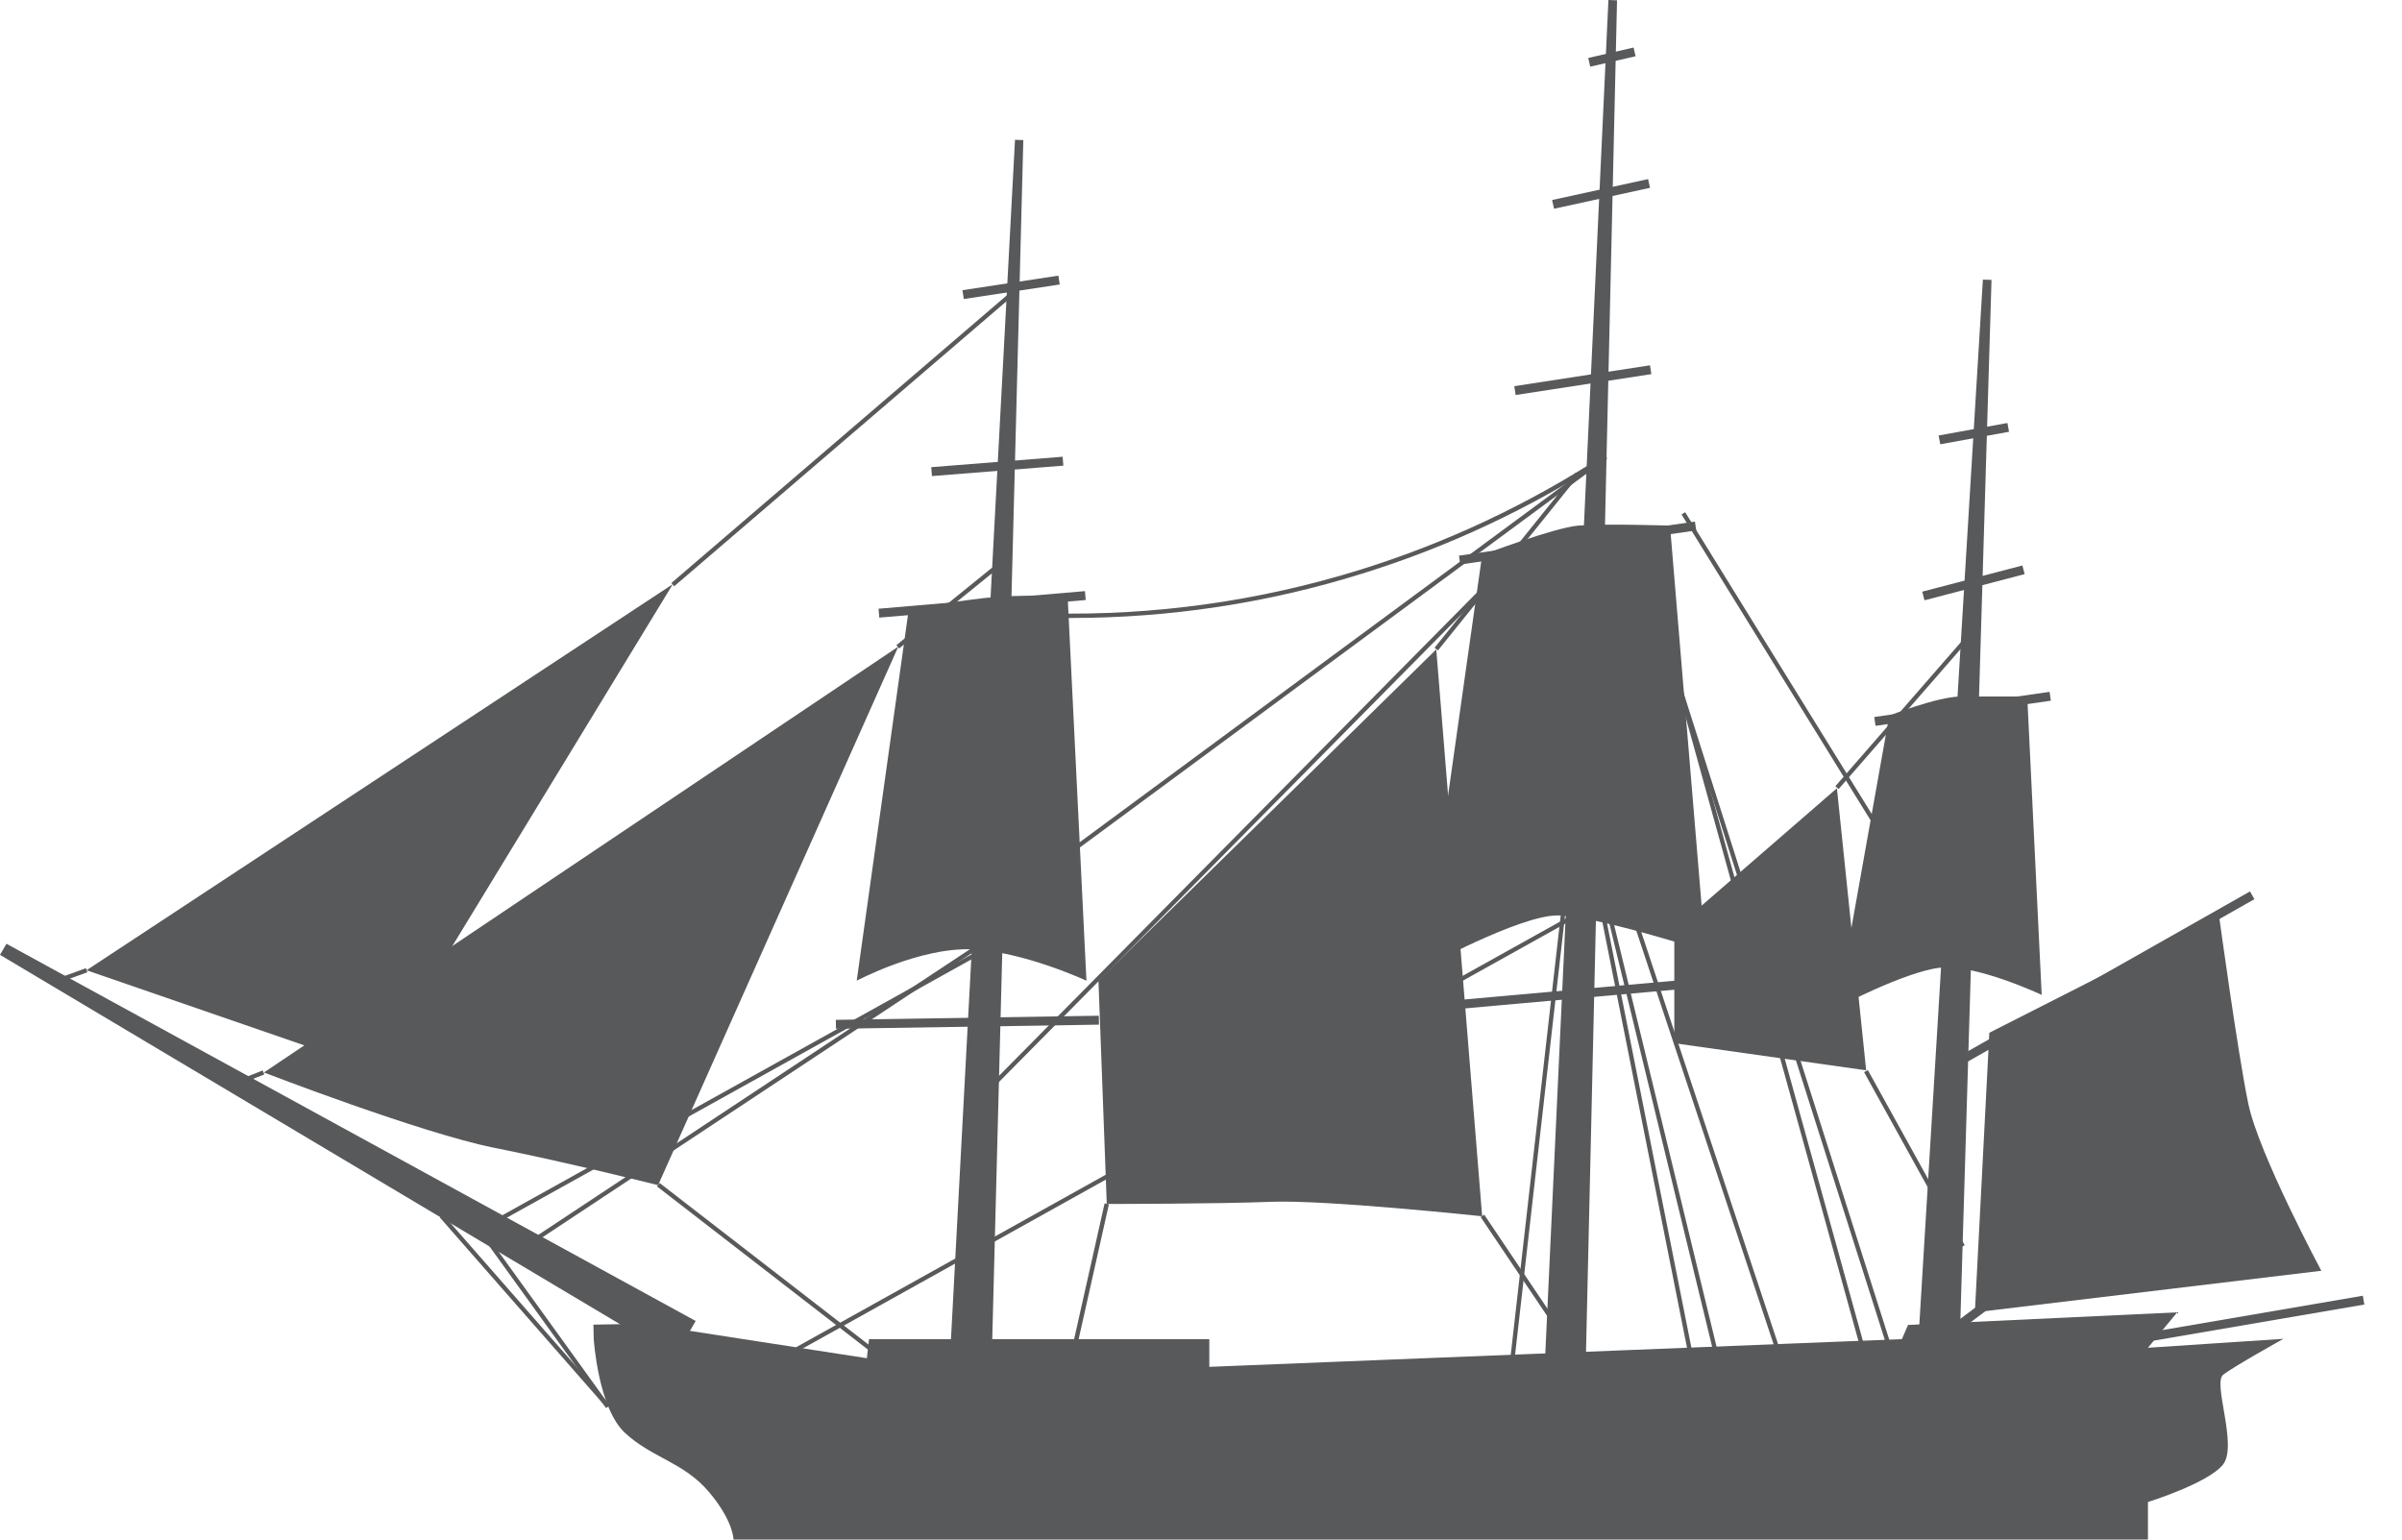
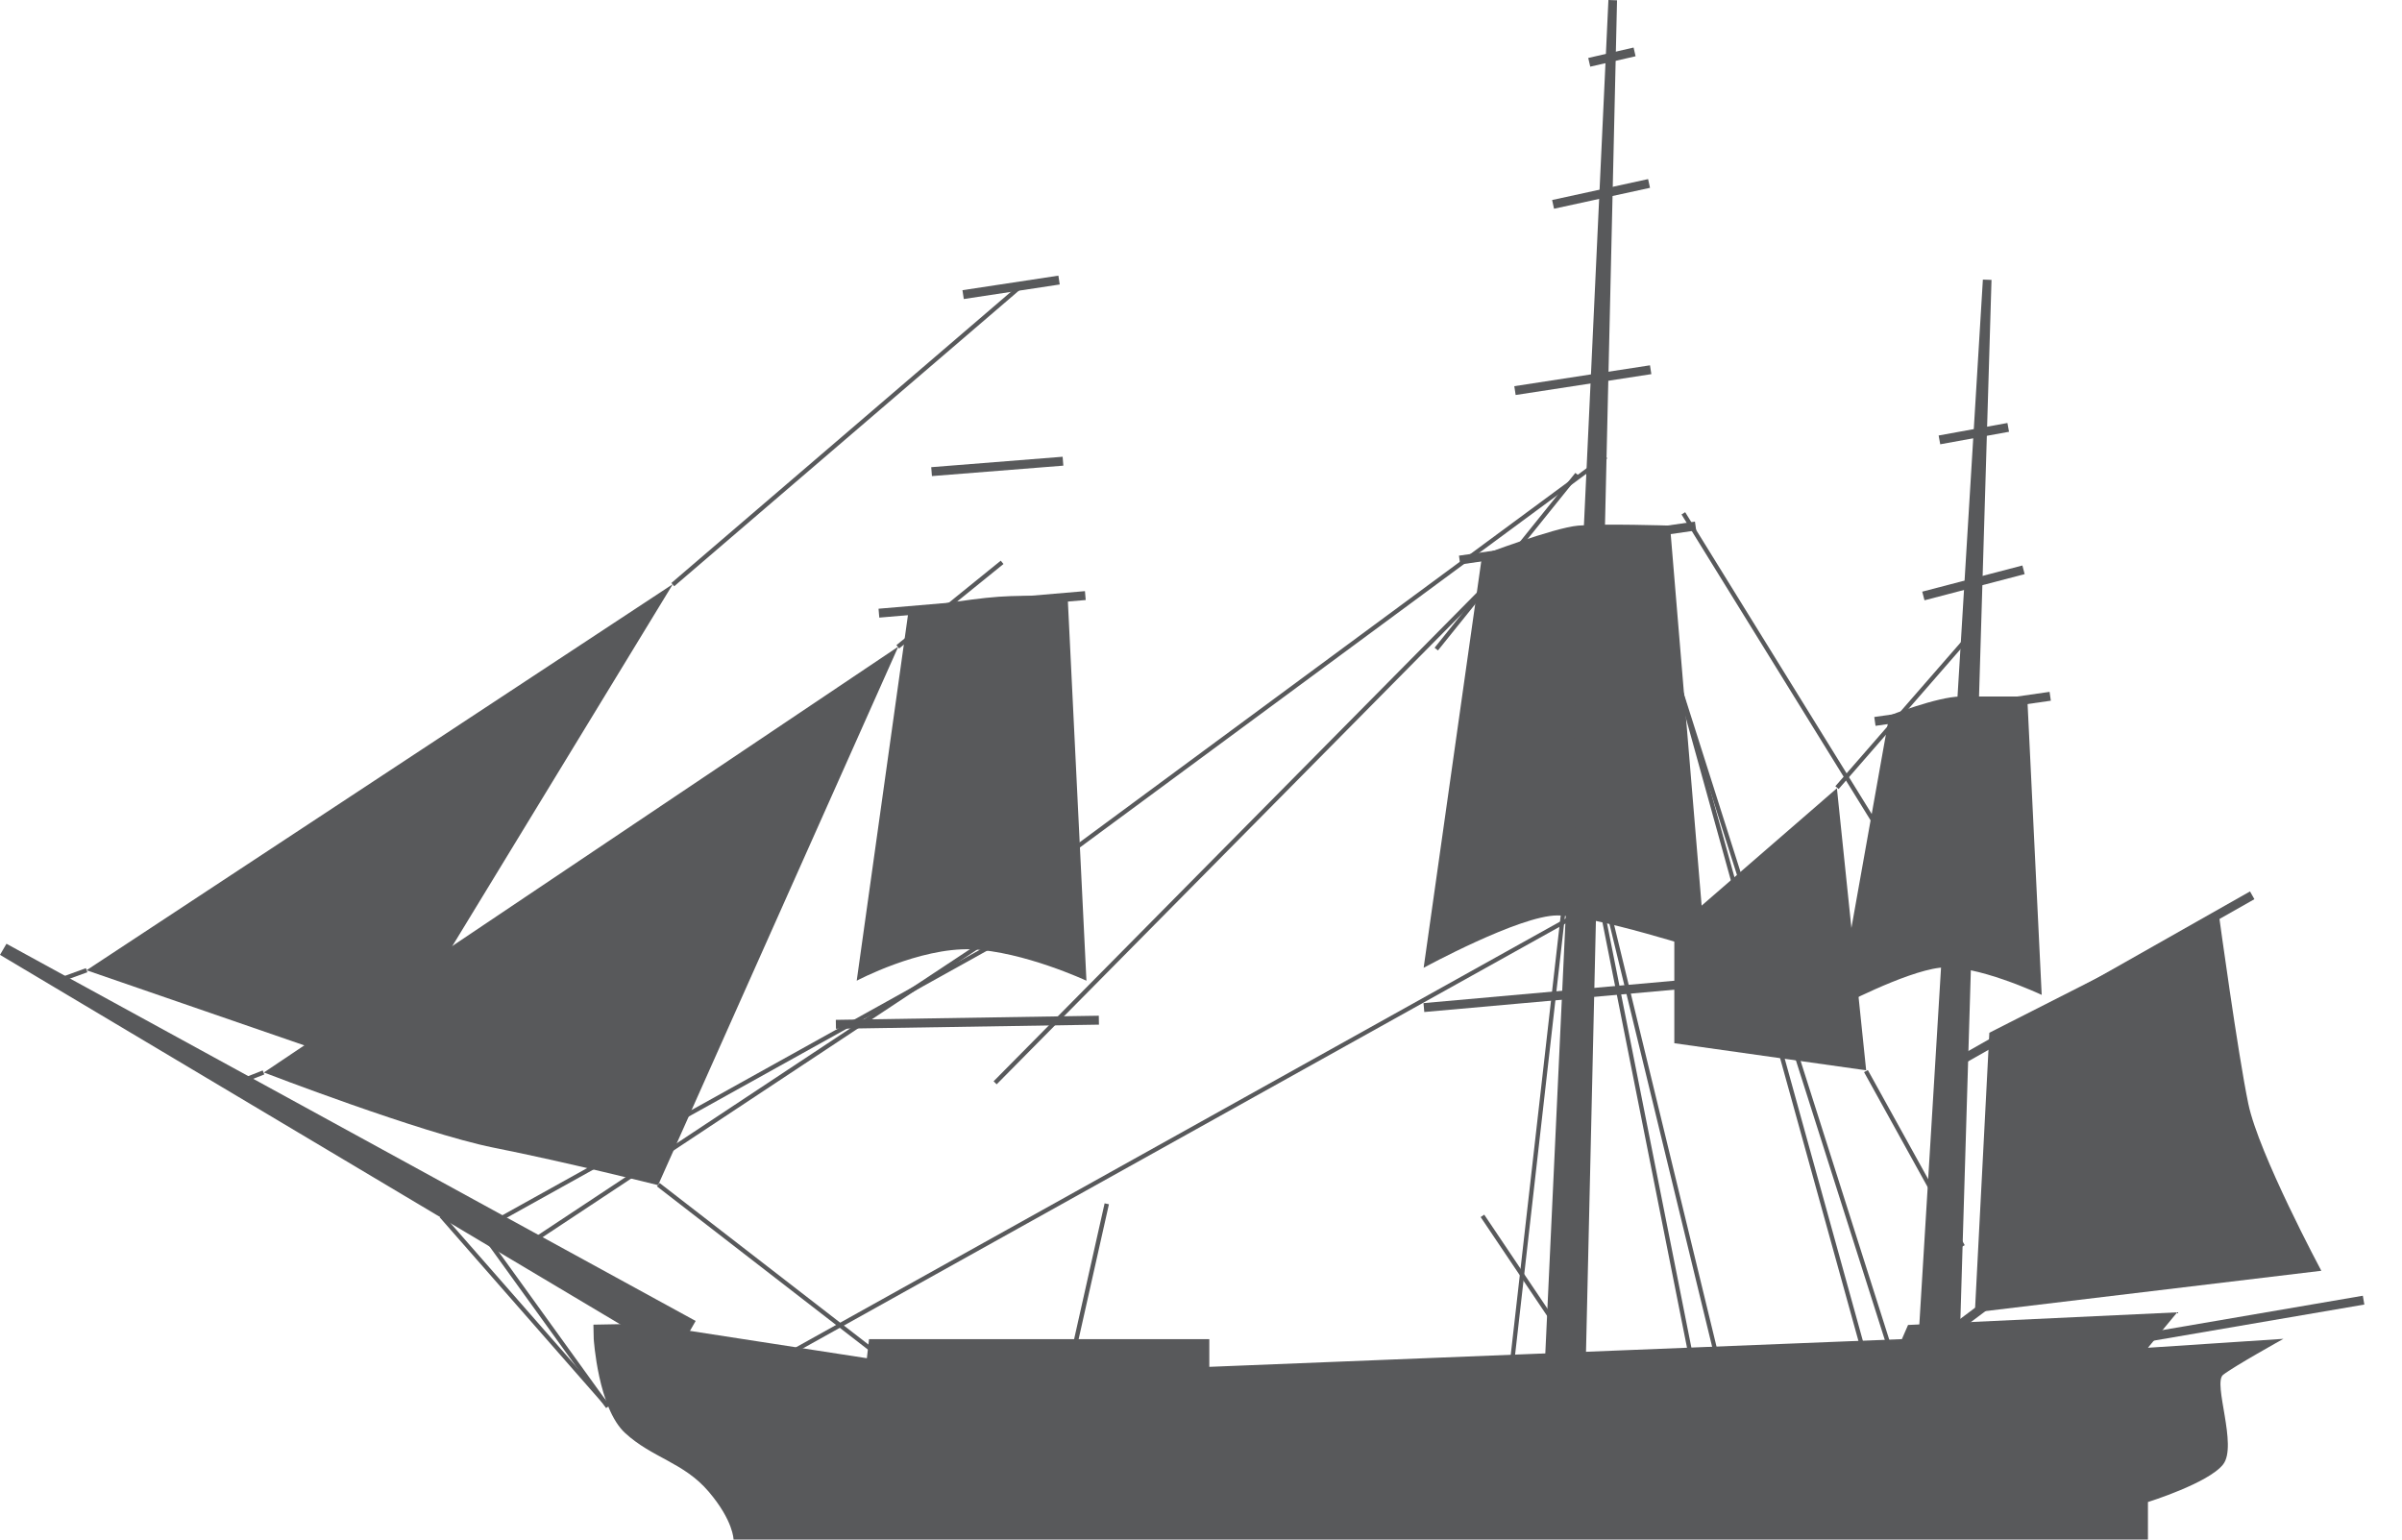
<svg xmlns="http://www.w3.org/2000/svg" version="1.1" id="Layer_2_00000181769636293580287330000012180549980698968969_" x="0px" y="0px" viewBox="0 0 780 500" style="enable-background:new 0 0 780 500;" xml:space="preserve">
  <style type="text/css">
	.st0{fill:#58595B;}
</style>
  <g id="Layer_1-2">
    <g>
      <polygon class="st0" points="28.1,315.1 122.3,347.6 218.5,189.7   " />
      <path class="st0" d="M85.7,348.3c0,0,50.8,19.6,74.5,24.4c23.7,4.7,53.5,12.2,53.5,12.2L291.7,210L85.7,348.3z" />
      <path class="st0" d="M295.1,197.9l-16.9,120.6c0,0,20.3-10.8,37.3-10.2c16.9,0.7,37.3,10.2,37.3,10.2l-6.1-124.7    c0,0-12.2-0.7-22.4,0S295,197.9,295.1,197.9L295.1,197.9z" />
-       <path class="st0" d="M466.4,210.9L481.3,395c0,0-50.8-5.4-68.4-4.7c-17.6,0.7-53.5,0.7-53.5,0.7l-2.7-72.5L466.4,210.9    L466.4,210.9z" />
      <path class="st0" d="M481.3,180.2l-19,134.1c0,0,31.2-17,43.4-17c12.2,0,48.1,11.6,48.1,11.6l-11.5-138.2c0,0-21.7-0.7-29.8,0    S481.3,180.3,481.3,180.2L481.3,180.2z" />
      <polygon class="st0" points="596.5,256 606,347.6 543.7,338.8 543.7,301.8   " />
      <path class="st0" d="M613.5,232.4l-16.9,94.8c0,0,21.7-11.5,33.2-12.9c11.5-1.4,33.2,8.8,33.2,8.8l-4.7-96.9h-21.7    C629,226.3,613.5,232.4,613.5,232.4L613.5,232.4z" />
      <path class="st0" d="M646,335.4l-4.7,90.8l112.5-13.5c0,0-20.3-37.9-23.7-54.2c-3.4-16.3-9.5-61-9.5-61L646,335.4L646,335.4z" />
-       <polygon class="st0" points="332.3,45.5 322.1,439.3 308.6,438.8 329.6,45.4 332.3,45.5   " />
      <polygon class="st0" points="525.1,0.1 514.8,448.8 501.4,448.3 522.3,0 525.1,0.1   " />
      <polygon class="st0" points="646.7,90.9 636.4,435.1 623,434.5 643.9,90.8 646.7,90.9   " />
      <polygon class="st0" points="2.1,306.5 225.9,429 219.2,440.7 0,310.1 2.1,306.5   " />
      <rect x="312.5" y="91.7" transform="matrix(0.989 -0.15 0.15 0.989 -10.281 50.428)" class="st0" width="31.5" height="2.9" />
      <rect x="302.4" y="150" transform="matrix(0.997 -7.915506e-02 7.915506e-02 0.997 -10.97 26.109)" class="st0" width="42.8" height="2.9" />
      <rect x="285.4" y="194.9" transform="matrix(0.996 -8.489522e-02 8.489522e-02 0.996 -15.519 27.798)" class="st0" width="67.3" height="2.9" />
      <rect x="271.4" y="330.5" transform="matrix(1 -1.570732e-02 1.570732e-02 1 -5.176 4.974)" class="st0" width="85.4" height="2.9" />
      <rect x="462.2" y="321.4" transform="matrix(0.996 -8.889429e-02 8.889429e-02 0.996 -26.673 46.748)" class="st0" width="98.6" height="2.9" />
      <rect x="473.5" y="174.6" transform="matrix(0.99 -0.143 0.143 0.99 -19.963 75.313)" class="st0" width="77.4" height="2.9" />
      <rect x="491.9" y="121.9" transform="matrix(0.988 -0.152 0.152 0.988 -12.791 79.75)" class="st0" width="44.6" height="2.9" />
      <rect x="504" y="61.6" transform="matrix(0.977 -0.213 0.213 0.977 -1.509 112.126)" class="st0" width="31.9" height="2.9" />
      <rect x="629.5" y="139.6" transform="matrix(0.984 -0.179 0.179 0.984 -14.883 116.748)" class="st0" width="22.7" height="2.9" />
      <rect x="623.7" y="187.8" transform="matrix(0.968 -0.253 0.253 0.968 -27.049 168.155)" class="st0" width="33.6" height="2.9" />
      <rect x="608.4" y="229" transform="matrix(0.99 -0.142 0.142 0.99 -26.203 92.537)" class="st0" width="57.5" height="2.9" />
      <rect x="630.1" y="316" transform="matrix(0.87 -0.493 0.493 0.87 -67.555 378.612)" class="st0" width="108.3" height="2.9" />
      <rect x="675.8" y="428.4" transform="matrix(0.986 -0.169 0.169 0.986 -62.266 128.179)" class="st0" width="92.1" height="2.9" />
      <path class="st0" d="M192.8,434.8c0,0,1.4,22.5,10.2,30.6c8.8,8.1,19,9.5,27.1,19c8.1,9.5,8.1,15.6,8.1,15.6h459.3v-12.2    c0,0,19.6-6.1,24.4-12.2s-3.4-26.4,0-29.1c3.4-2.7,19.6-11.7,19.6-11.7l-44,2.9l9.5-11.5l-87.4,4.1l-2,4.6l-224.9,9v-9H282.2    l-0.7,6.2L209,429.9l-16.3,0.3L192.8,434.8L192.8,434.8z" />
      <rect x="238.2" y="366.7" transform="matrix(0.874 -0.487 0.487 0.874 -130.059 234.045)" class="st0" width="294.5" height="1.4" />
      <rect x="154.8" y="353.2" transform="matrix(0.834 -0.552 0.552 0.834 -154.413 195.325)" class="st0" width="184.4" height="1.4" />
      <rect x="145.3" y="347" transform="matrix(0.874 -0.486 0.486 0.874 -137.578 164.826)" class="st0" width="207.5" height="1.4" />
      <rect x="169.7" y="384.8" transform="matrix(0.752 -0.659 0.659 0.752 -238.409 217.806)" class="st0" width="1.4" height="82.2" />
      <rect x="174.4" y="387.8" transform="matrix(0.811 -0.585 0.585 0.811 -216.073 182.99)" class="st0" width="1.4" height="76.2" />
      <rect x="289.3" y="269.7" transform="matrix(0.703 -0.711 0.711 0.703 -72.484 367.255)" class="st0" width="228.6" height="1.4" />
      <rect x="574.4" y="183.5" transform="matrix(0.953 -0.303 0.303 0.953 -68.86 189.285)" class="st0" width="1.4" height="265.9" />
      <rect x="574.1" y="213.2" transform="matrix(0.964 -0.267 0.267 0.964 -67.209 165.388)" class="st0" width="1.4" height="233.5" />
      <rect x="407" y="349.2" transform="matrix(0.113 -0.994 0.994 0.113 97.096 808.531)" class="st0" width="189" height="1.4" />
      <rect x="533" y="234.7" transform="matrix(0.972 -0.236 0.236 0.972 -65.899 135.637)" class="st0" width="1.4" height="216.8" />
      <rect x="529.9" y="249.9" transform="matrix(0.981 -0.195 0.195 0.981 -57.666 110.111)" class="st0" width="1.4" height="196.4" />
-       <rect x="551.3" y="272.2" transform="matrix(0.949 -0.315 0.315 0.949 -85.937 192.4)" class="st0" width="1.4" height="179.5" />
-       <path class="st0" d="M347.6,200.7c-2.4,0-4.8,0-7.2-0.1l0-1.4c34.5,0.8,68.6-4,101.4-14.2c27.9-8.7,54.5-21.2,79.1-37.2l0.8,1.2    c-24.7,16.1-51.4,28.6-79.4,37.3C411.6,195.9,379.8,200.7,347.6,200.7L347.6,200.7z" />
      <rect x="326.1" y="211.9" transform="matrix(0.805 -0.594 0.594 0.805 -41.418 299.345)" class="st0" width="216.3" height="1.4" />
      <rect x="584.6" y="155.6" transform="matrix(0.851 -0.526 0.526 0.851 -33.302 342.162)" class="st0" width="1.4" height="148.1" />
      <rect x="200.6" y="140.8" transform="matrix(0.759 -0.651 0.651 0.759 -25.893 213.056)" class="st0" width="148.2" height="1.4" />
      <rect x="452.9" y="181.8" transform="matrix(0.627 -0.779 0.779 0.627 40.266 449.182)" class="st0" width="72.9" height="1.4" />
      <rect x="585.2" y="230.3" transform="matrix(0.657 -0.754 0.754 0.657 37.876 545.266)" class="st0" width="66.3" height="1.4" />
      <rect x="621" y="343.5" transform="matrix(0.875 -0.484 0.484 0.875 -104.313 348.192)" class="st0" width="1.4" height="65" />
      <rect x="494" y="390.9" transform="matrix(0.83 -0.558 0.558 0.83 -147.33 346.462)" class="st0" width="1.4" height="48" />
      <polygon class="st0" points="349.3,439.2 347.9,438.9 358.7,390.8 360.1,391.1   " />
      <rect x="252" y="365.7" transform="matrix(0.612 -0.791 0.791 0.612 -230.157 360.822)" class="st0" width="1.4" height="98.5" />
      <rect x="76.7" y="349.3" transform="matrix(0.93 -0.367 0.367 0.93 -122.863 54.351)" class="st0" width="9.3" height="1.4" />
      <rect x="18.5" y="316" transform="matrix(0.94 -0.342 0.342 0.94 -106.872 27.103)" class="st0" width="9.9" height="1.4" />
      <rect x="286.8" y="195.5" transform="matrix(0.777 -0.629 0.629 0.777 -54.717 238.003)" class="st0" width="43.6" height="1.4" />
      <rect x="626.9" y="424.9" transform="matrix(0.8 -0.6 0.6 0.8 -127.576 470.294)" class="st0" width="28.4" height="2.9" />
      <rect x="515.7" y="17.3" transform="matrix(0.975 -0.224 0.224 0.975 9.067 117.472)" class="st0" width="15.1" height="2.9" />
    </g>
  </g>
</svg>